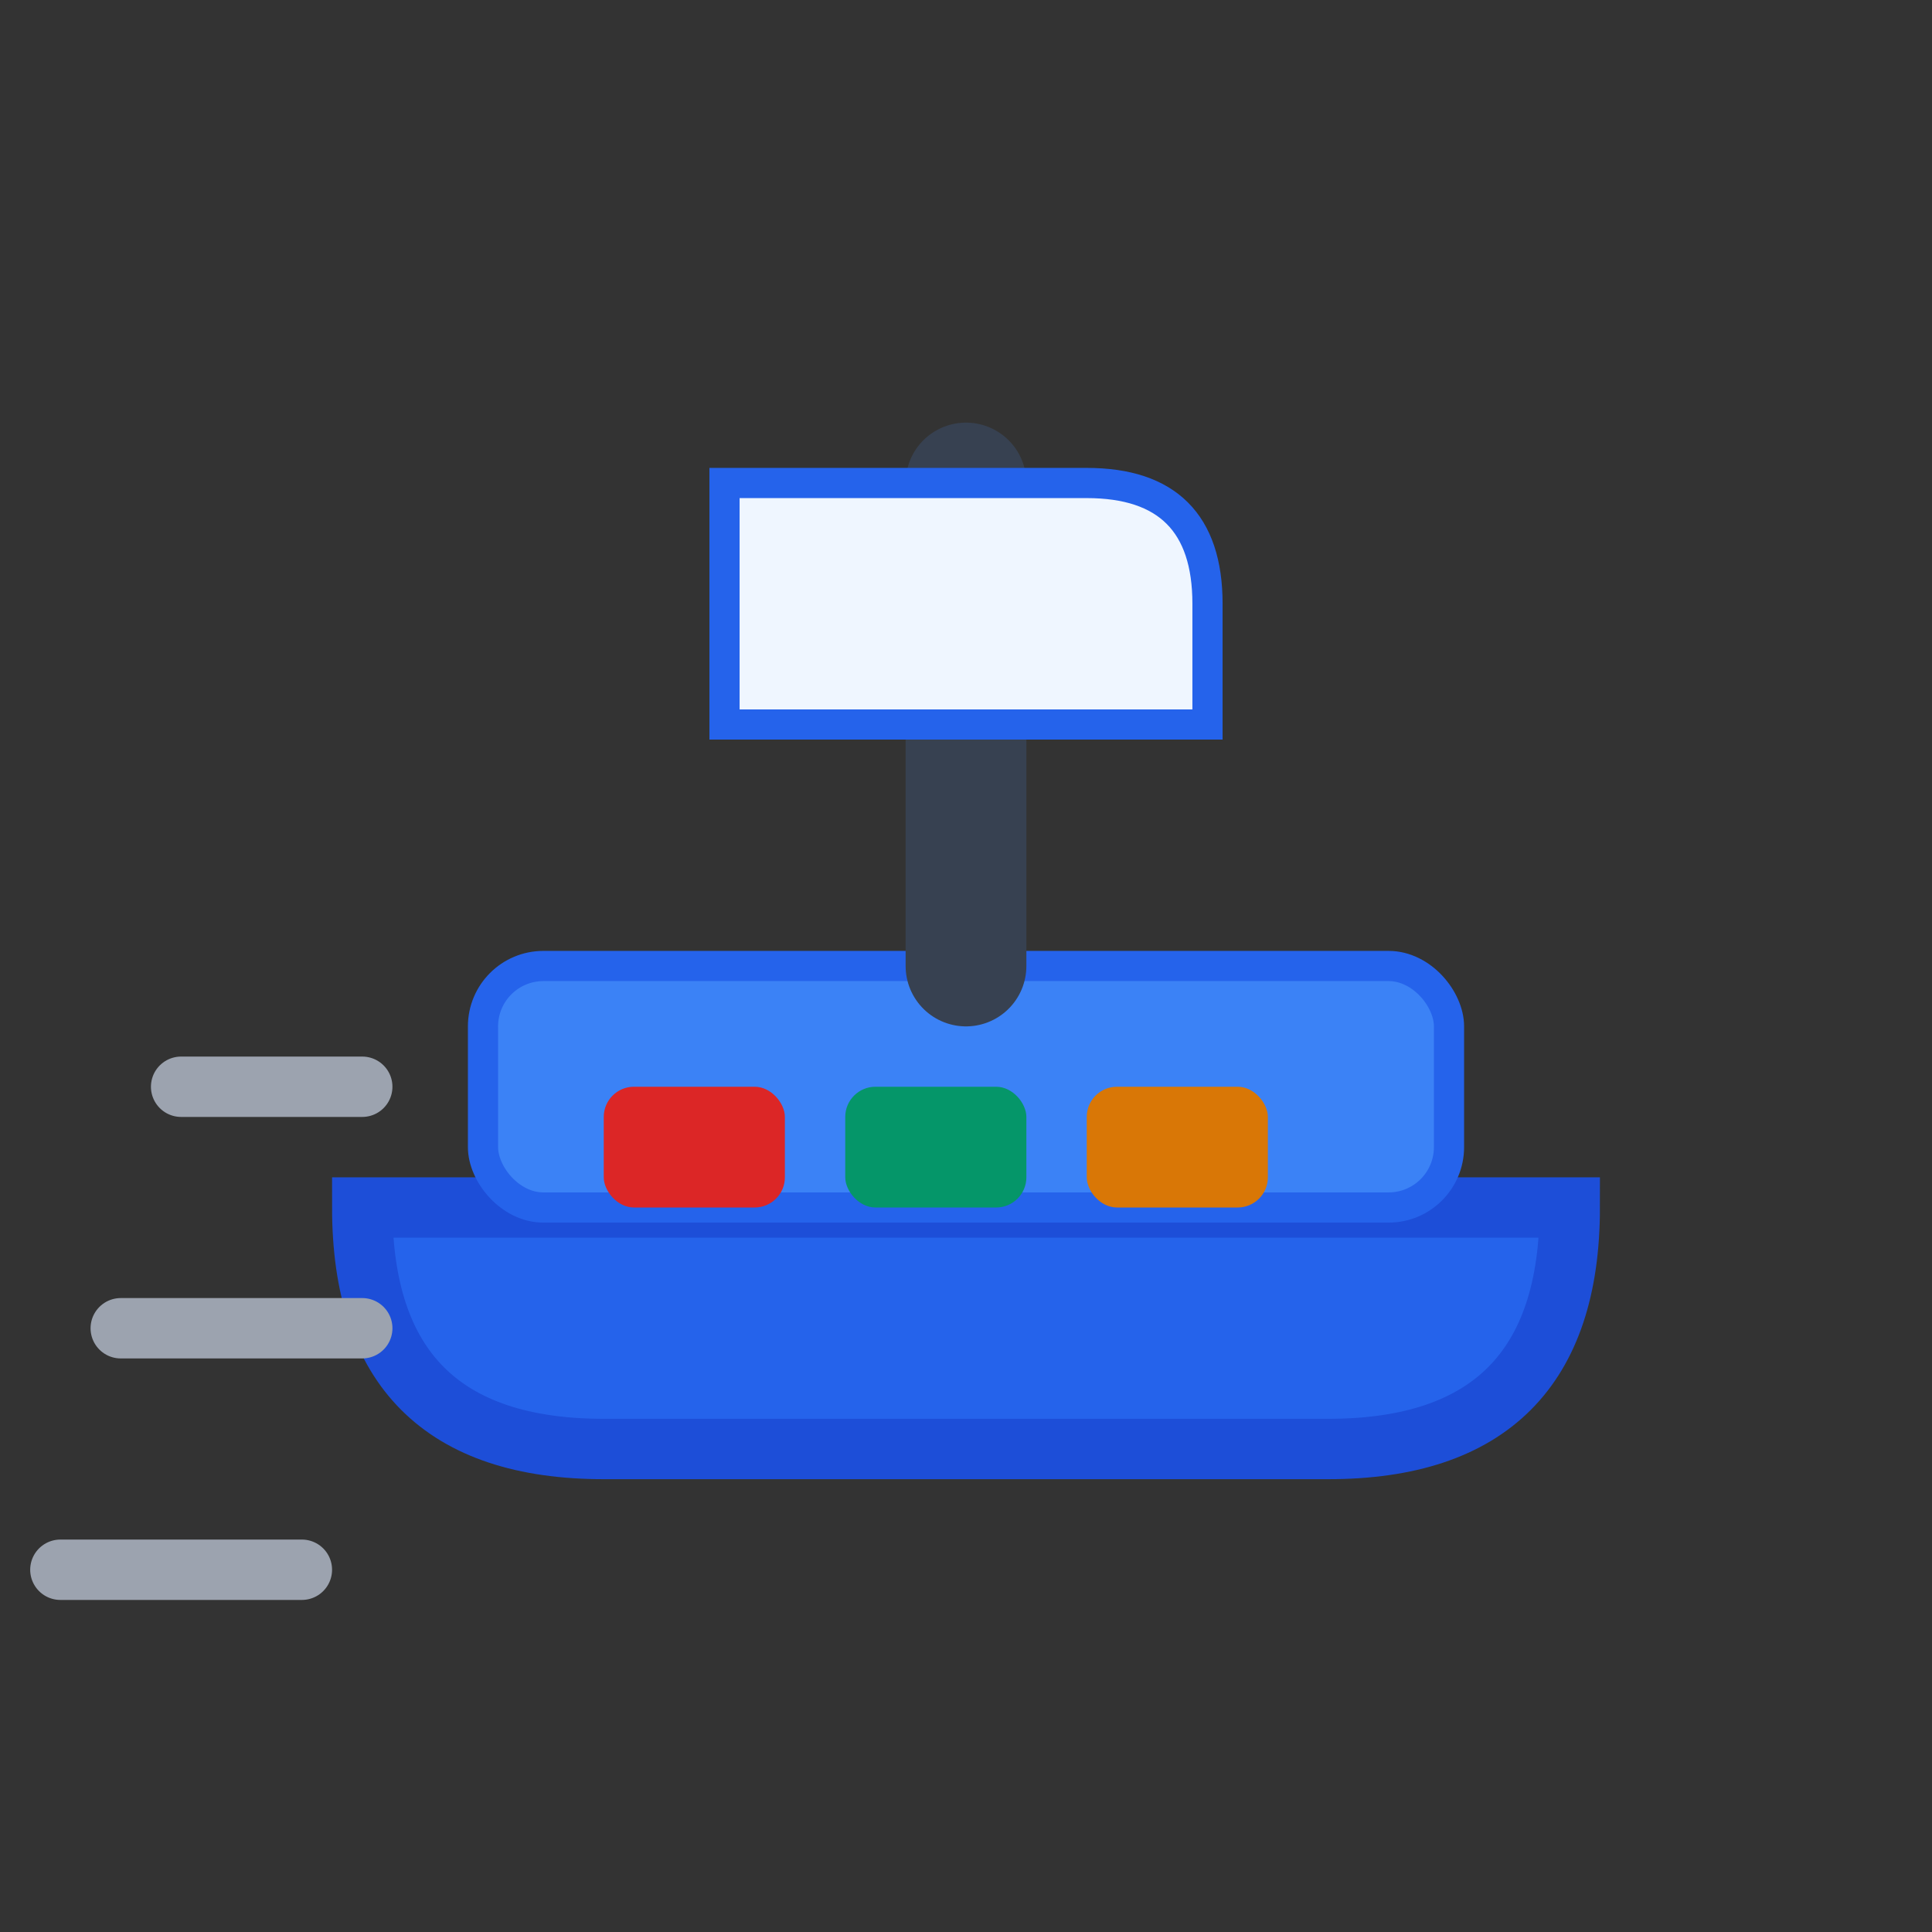
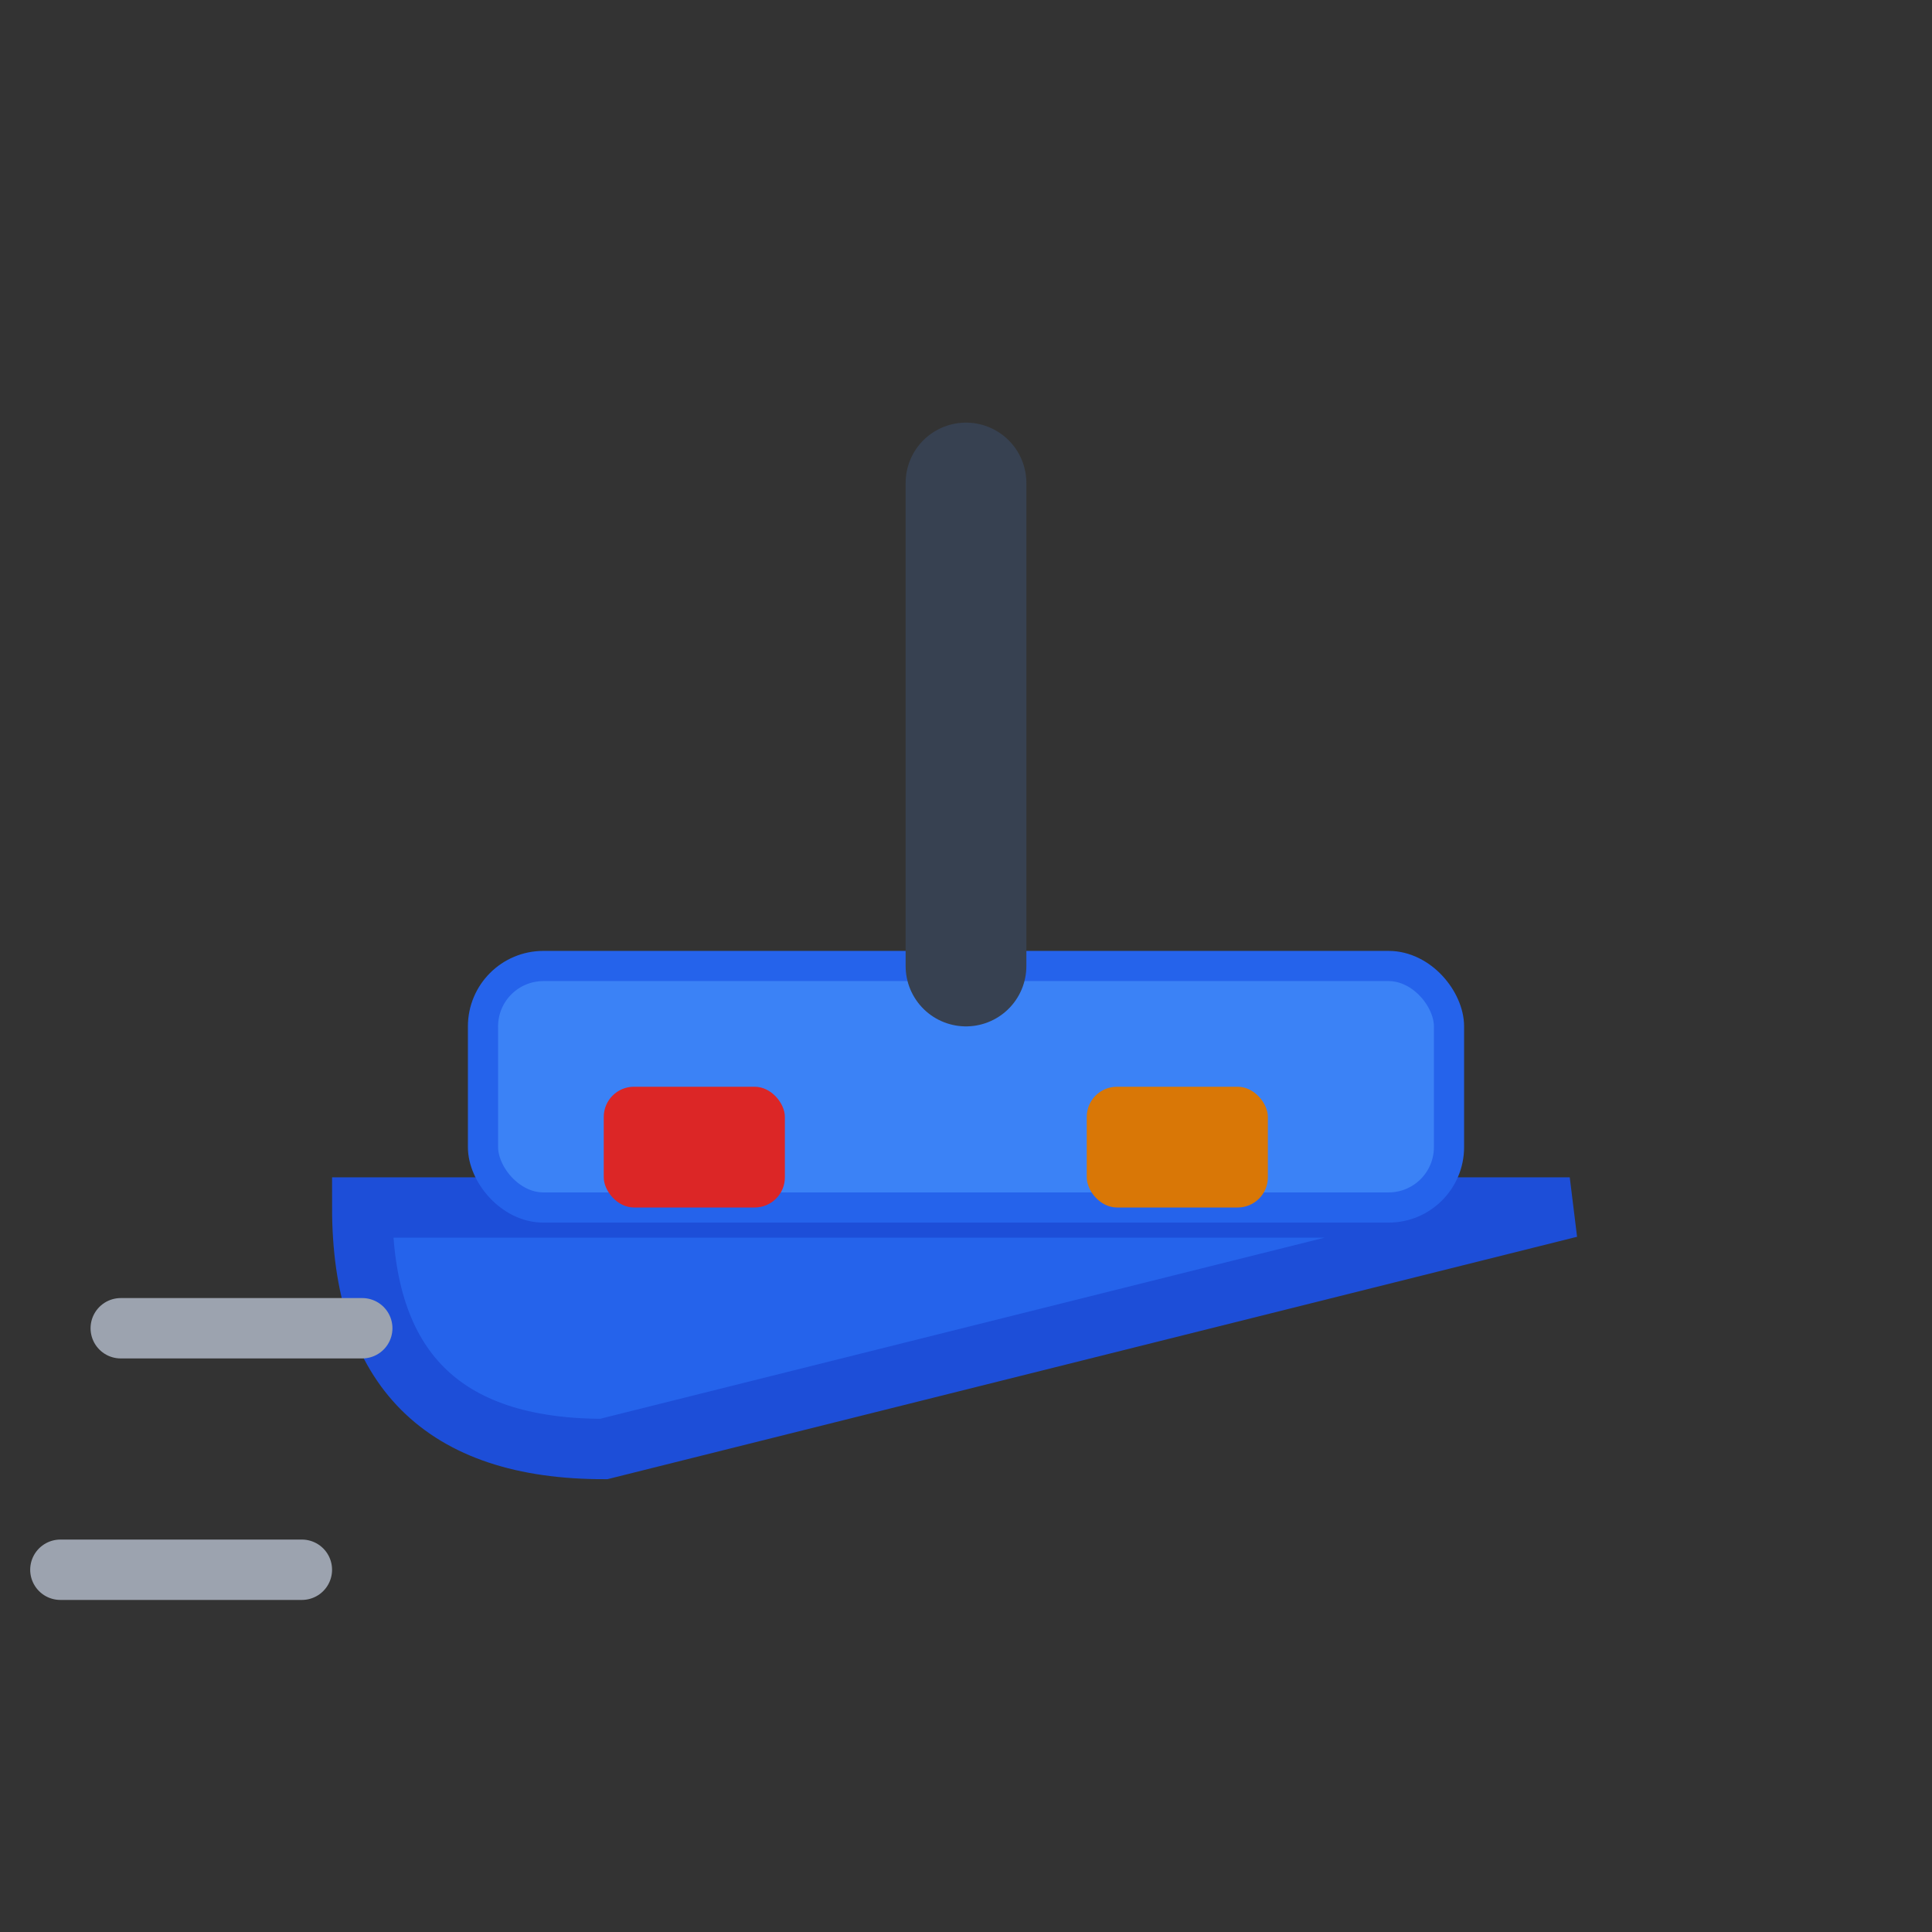
<svg xmlns="http://www.w3.org/2000/svg" width="32" height="32" viewBox="0 0 32 32" fill="none">
  <rect x="0" y="0" width="32" height="32" fill="#333333" stroke="none" />
-   <path d="M6 20L26 20Q26 24 22 24L10 24Q6 24 6 20Z" fill="#2563EB" stroke="#1D4ED8" stroke-width="1" />
+   <path d="M6 20L26 20L10 24Q6 24 6 20Z" fill="#2563EB" stroke="#1D4ED8" stroke-width="1" />
  <rect x="8" y="16" width="16" height="4" rx="1" fill="#3B82F6" stroke="#2563EB" stroke-width="0.5" />
  <line x1="16" y1="16" x2="16" y2="8" stroke="#374151" stroke-width="2" stroke-linecap="round" />
-   <path d="M12 8L12 12L20 12L20 10Q20 8 18 8L12 8Z" fill="#EFF6FF" stroke="#2563EB" stroke-width="0.5" />
  <rect x="10" y="18" width="3" height="2" rx="0.5" fill="#DC2626" />
-   <rect x="14" y="18" width="3" height="2" rx="0.5" fill="#059669" />
  <rect x="18" y="18" width="3" height="2" rx="0.5" fill="#D97706" />
  <line x1="2" y1="22" x2="6" y2="22" stroke="#9CA3AF" stroke-width="1" stroke-linecap="round" />
-   <line x1="3" y1="18" x2="6" y2="18" stroke="#9CA3AF" stroke-width="1" stroke-linecap="round" />
  <line x1="1" y1="26" x2="5" y2="26" stroke="#9CA3AF" stroke-width="1" stroke-linecap="round" />
</svg>